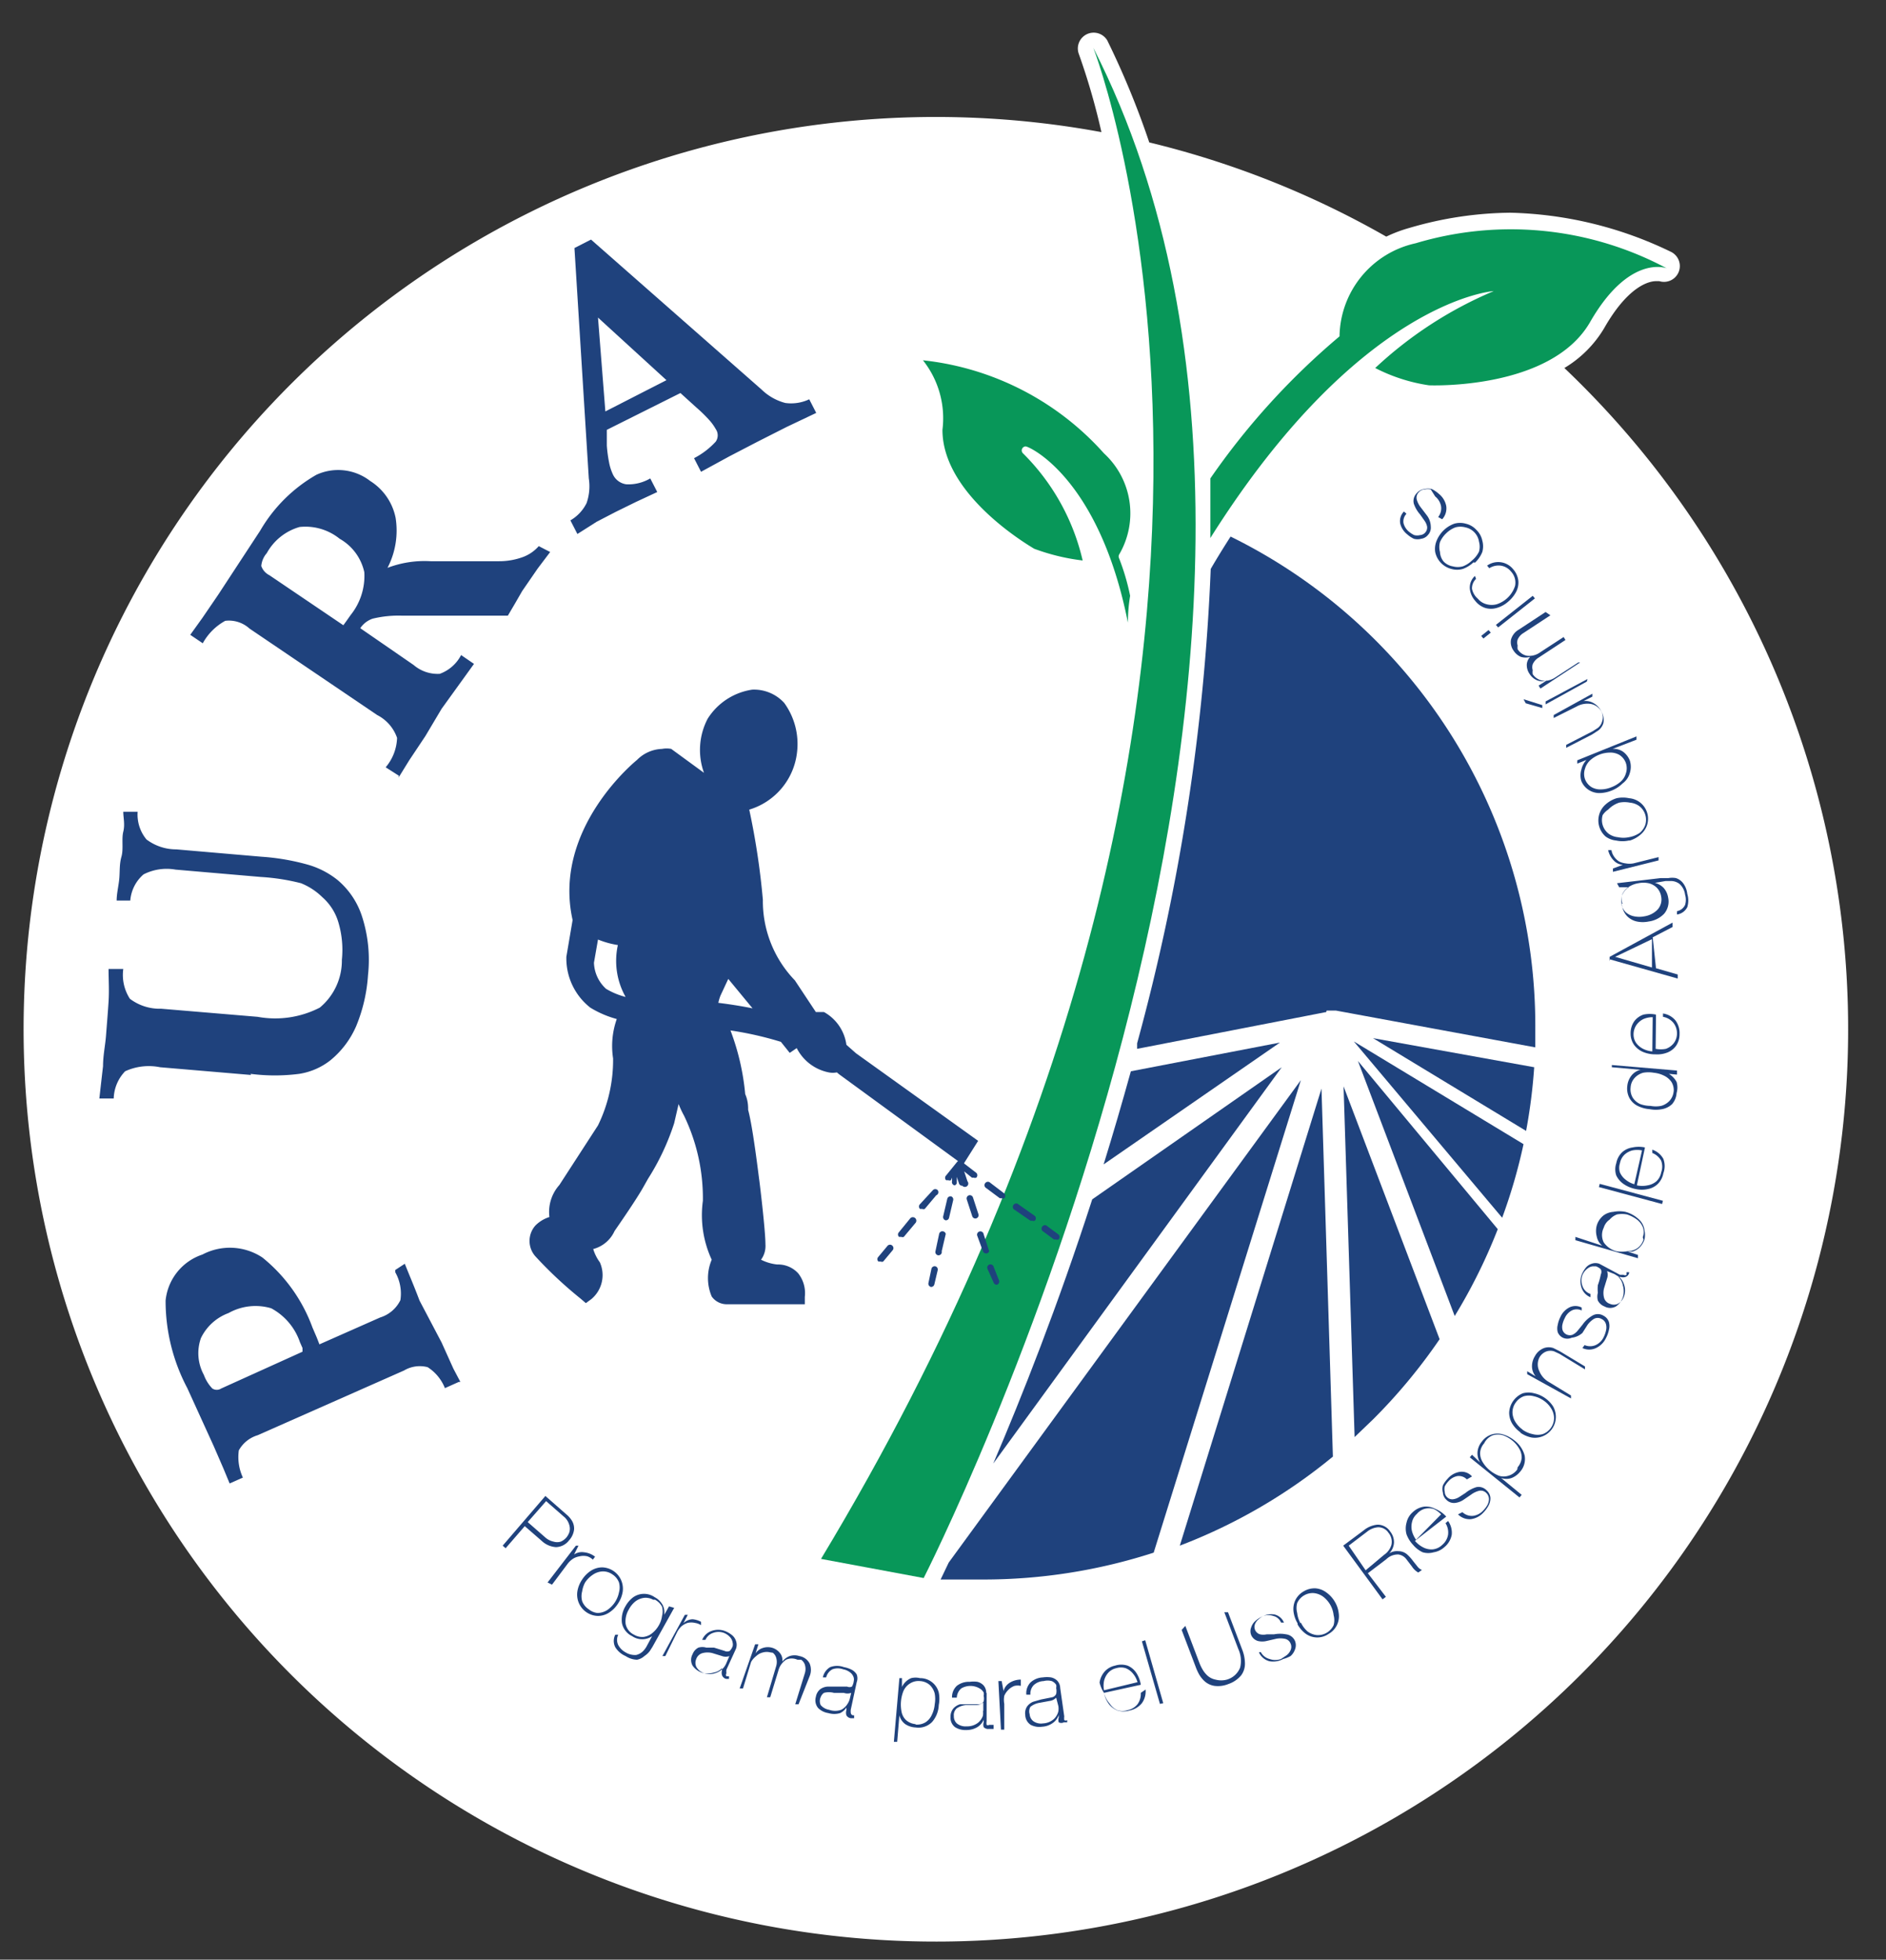
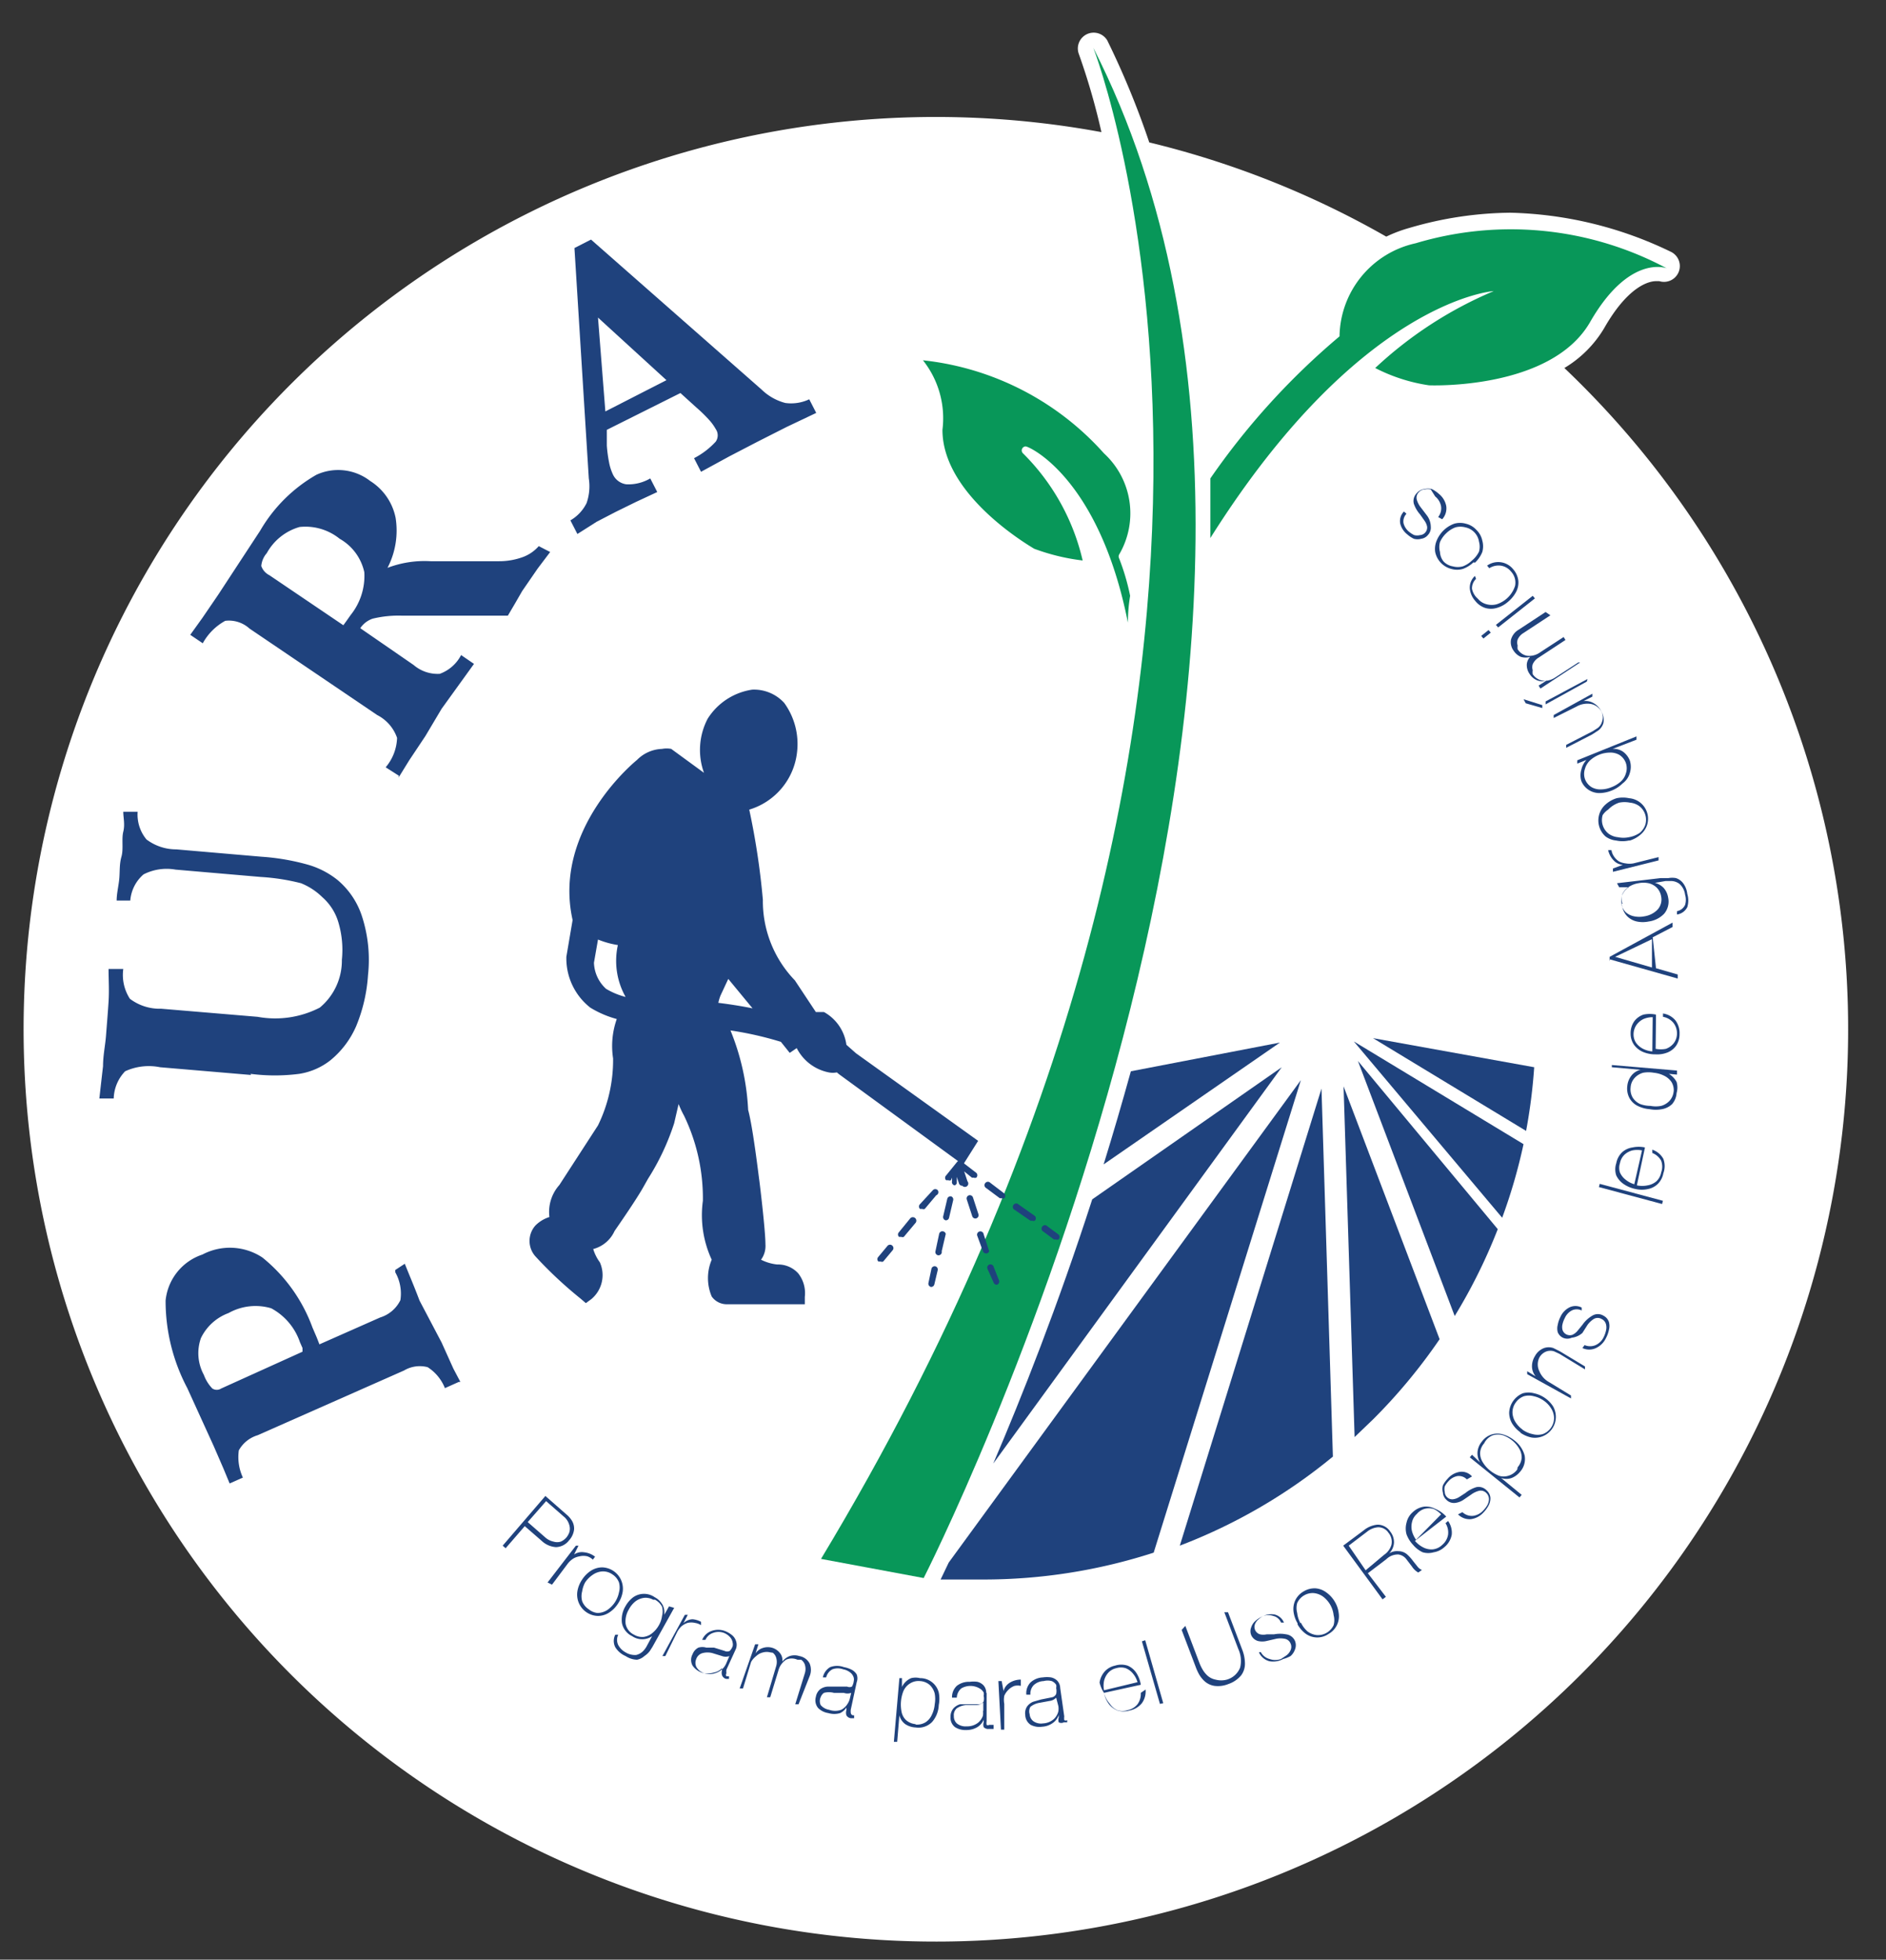
<svg xmlns="http://www.w3.org/2000/svg" id="Layer_1" data-name="Layer 1" viewBox="0 0 51.25 53.25">
  <rect x="0" y="0" width="51.25" height="53.25" fill="#333333" stroke="none" />
  <defs>
    <style>.cls-1{fill:#fff;}.cls-2,.cls-3{fill:#089759;}.cls-3,.cls-5{fill-rule:evenodd;}.cls-4,.cls-5{fill:#1f427d;}</style>
  </defs>
  <title>logo_</title>
  <g id="_Group_" data-name="&lt;Group&gt;">
    <g id="_Group_2" data-name="&lt;Group&gt;">
      <path class="cls-1" d="M42.51,10a3.12,3.12,0,0,0,1.08-1.08C44.25,7.76,44.82,7.64,45,7.64h0.09a0.43,0.43,0,0,0,.33-0.79,10.54,10.54,0,0,0-4.38-1.07,10,10,0,0,0-2.73.41,3.84,3.84,0,0,0-.64.24,24.61,24.61,0,0,0-6.44-2.56A22.81,22.81,0,0,0,30.09,1.1a0.43,0.43,0,0,0-.78.35,18.29,18.29,0,0,1,.62,2.14A24.79,24.79,0,1,0,42.51,10Z" />
    </g>
    <g id="_Group_3" data-name="&lt;Group&gt;">
      <g id="_Group_4" data-name="&lt;Group&gt;">
        <path class="cls-2" d="M38.47,6.61A2.63,2.63,0,0,0,36.4,9.14,19.6,19.6,0,0,0,32.89,13q0,0.81,0,1.62c4.08-6.48,7.7-6.71,7.7-6.71A10.9,10.9,0,0,0,37.37,10a4.68,4.68,0,0,0,1.46.47s3.31,0.14,4.38-1.72,2.08-1.46,2.08-1.46A9,9,0,0,0,38.47,6.61Z" />
      </g>
      <g id="_Group_5" data-name="&lt;Group&gt;">
        <path class="cls-2" d="M30.41,15.17a0.11,0.11,0,0,1,0-.1A2.21,2.21,0,0,0,30,12.32a7.69,7.69,0,0,0-4.92-2.53,2.53,2.53,0,0,1,.53,1.89c0,1.82,2.47,3.21,2.49,3.23a5.7,5.7,0,0,0,1.32.32,6,6,0,0,0-1.63-2.92,0.11,0.11,0,0,1,.08-0.18h0c0.1,0,2,.86,2.78,4.79q0-.37.06-0.73A6.14,6.14,0,0,0,30.41,15.17Z" />
      </g>
      <g id="_Group_6" data-name="&lt;Group&gt;">
        <path class="cls-3" d="M25.1,42.88S38,17.59,29.71,1.3c0,0,6.82,17.47-7.4,41.06Z" />
      </g>
    </g>
    <g id="_Group_7" data-name="&lt;Group&gt;">
      <rect class="cls-4" x="19.62" y="33.91" width="0.78" height="0.35" />
    </g>
    <g id="_Group_8" data-name="&lt;Group&gt;">
      <rect class="cls-4" x="15.4" y="33.11" width="0.35" height="0.71" transform="translate(-20.71 26.7) rotate(-54.47)" />
    </g>
    <g id="_Group_9" data-name="&lt;Group&gt;">
      <g id="_Group_10" data-name="&lt;Group&gt;">
        <path class="cls-4" d="M30.73,29.11q-0.36,1.3-.74,2.53l4.79-3.31Z" />
      </g>
      <g id="_Group_11" data-name="&lt;Group&gt;">
        <path class="cls-4" d="M29.68,32.59c-0.93,2.88-1.91,5.36-2.69,7.18L34.83,29Z" />
      </g>
      <g id="_Group_12" data-name="&lt;Group&gt;">
-         <path class="cls-4" d="M36.05,27.46l0.12,0H36.3l5.42,1c0-.15,0-0.3,0-0.46a14.82,14.82,0,0,0-8.28-13.42c-0.18.28-.36,0.57-0.54,0.88a57.52,57.52,0,0,1-2,12.89l0,0.15,5.14-1h0Z" />
-       </g>
+         </g>
      <g id="_Group_13" data-name="&lt;Group&gt;">
        <path class="cls-4" d="M41.69,29l-4.38-.79,4.16,2.52A14.9,14.9,0,0,0,41.69,29Z" />
      </g>
      <g id="_Group_14" data-name="&lt;Group&gt;">
        <path class="cls-4" d="M39.53,35.76A14.85,14.85,0,0,0,40.7,33.4l-3.8-4.57Z" />
      </g>
      <g id="_Group_15" data-name="&lt;Group&gt;">
        <path class="cls-4" d="M40.82,33.09a14.77,14.77,0,0,0,.58-2l-4.61-2.79Z" />
      </g>
      <g id="_Group_16" data-name="&lt;Group&gt;">
        <path class="cls-4" d="M32.06,42a14.87,14.87,0,0,0,4.16-2.42l-0.31-10Z" />
      </g>
      <g id="_Group_17" data-name="&lt;Group&gt;">
        <path class="cls-4" d="M36.81,39.05l0.51-.49a15.12,15.12,0,0,0,1.8-2.17l-2.61-6.87Z" />
      </g>
      <g id="_Group_18" data-name="&lt;Group&gt;">
        <path class="cls-4" d="M25.78,42.46l-0.22.46c0.38,0,.77,0,1.16,0a15,15,0,0,0,4.63-.73l4-12.84Z" />
      </g>
    </g>
    <g id="_Group_19" data-name="&lt;Group&gt;">
      <g id="_Group_20" data-name="&lt;Group&gt;">
        <path class="cls-5" d="M14.84,40.79l0.48,0.42a0.44,0.44,0,0,1,.15.23,0.34,0.34,0,0,1,0,.2,0.48,0.48,0,0,1-.08.14,0.44,0.44,0,0,1-.15.11,0.34,0.34,0,0,1-.2,0,0.49,0.49,0,0,1-.23-0.12l-0.47-.41ZM13.66,42l0.08,0.07,0.52-.6,0.46,0.4a0.62,0.62,0,0,0,.39.17,0.46,0.46,0,0,0,.35-0.18,0.53,0.53,0,0,0,.14-0.3,0.41,0.41,0,0,0-.06-0.24,0.68,0.68,0,0,0-.15-0.17l-0.57-.5Z" />
      </g>
      <g id="_Group_21" data-name="&lt;Group&gt;">
        <path class="cls-5" d="M15.72,42L15.65,42l-0.77,1L15,43.06l0.42-.56a0.61,0.61,0,0,1,.16-0.15,0.5,0.5,0,0,1,.17-0.06,0.45,0.45,0,0,1,.21,0,0.4,0.4,0,0,1,.15.09l0.06-.08a0.58,0.58,0,0,0-.3-0.12,0.38,0.38,0,0,0-.27.06h0Z" />
      </g>
      <g id="_Group_22" data-name="&lt;Group&gt;">
        <path class="cls-5" d="M15.82,42.92a0.8,0.8,0,0,0-.13.32,0.58,0.58,0,0,0,.56.67,0.56,0.56,0,0,0,.3-0.09,0.8,0.8,0,0,0,.24-0.24,0.81,0.81,0,0,0,.13-0.32,0.58,0.58,0,0,0-.56-0.67,0.58,0.58,0,0,0-.3.09,0.81,0.81,0,0,0-.24.24M15.9,43a0.74,0.74,0,0,1,.21-0.21,0.51,0.51,0,0,1,.26-0.09,0.44,0.44,0,0,1,.27.08,0.45,0.45,0,0,1,.18.22,0.51,0.51,0,0,1,0,.27,0.76,0.76,0,0,1-.32.48,0.51,0.51,0,0,1-.26.08A0.45,0.45,0,0,1,16,43.73a0.46,0.46,0,0,1-.18-0.22,0.51,0.51,0,0,1,0-.27A0.73,0.73,0,0,1,15.9,43Z" />
      </g>
      <g id="_Group_23" data-name="&lt;Group&gt;">
        <path class="cls-5" d="M17.8,43.47a0.45,0.45,0,0,1,.19.19,0.47,0.47,0,0,1,0,.25,0.68,0.68,0,0,1-.09.26,0.72,0.72,0,0,1-.18.21,0.46,0.46,0,0,1-.23.1,0.43,0.43,0,0,1-.26-0.06A0.41,0.41,0,0,1,17,44.12a0.63,0.63,0,0,1,.09-0.39,0.69,0.69,0,0,1,.17-0.21,0.49,0.49,0,0,1,.23-0.1,0.42,0.42,0,0,1,.26.05m0.43,0.18-0.13.23h0A0.45,0.45,0,0,0,18,43.6a0.54,0.54,0,0,0-.21-0.2,0.51,0.51,0,0,0-.58,0,0.77,0.77,0,0,0-.21.24,0.71,0.71,0,0,0-.1.46,0.5,0.5,0,0,0,.28.36,0.48,0.48,0,0,0,.54,0h0l-0.14.26a0.6,0.6,0,0,1-.09.13,0.39,0.39,0,0,1-.2.12A0.48,0.48,0,0,1,17,44.9a0.49,0.49,0,0,1-.2-0.2,0.32,0.32,0,0,1,0-.28l-0.08,0a0.37,0.37,0,0,0,0,.34A0.61,0.61,0,0,0,17,45a0.6,0.6,0,0,0,.31.1A0.41,0.41,0,0,0,17.51,45a0.58,0.58,0,0,0,.15-0.14l0.07-.11,0.59-1.06Z" />
      </g>
      <g id="_Group_24" data-name="&lt;Group&gt;">
        <path class="cls-5" d="M18.69,43.88l-0.08,0L18,45l0.08,0,0.31-.63a0.61,0.61,0,0,1,.13-0.18,0.53,0.53,0,0,1,.16-0.09,0.45,0.45,0,0,1,.21,0,0.42,0.42,0,0,1,.16.06l0-.09A0.58,0.58,0,0,0,18.82,44a0.37,0.37,0,0,0-.25.11h0Z" />
      </g>
      <g id="_Group_25" data-name="&lt;Group&gt;">
        <path class="cls-5" d="M19.73,45.21a0.47,0.47,0,0,1-.28.25,0.49,0.49,0,0,1-.33,0,0.37,0.37,0,0,1-.2-0.17,0.26,0.26,0,0,1,0-.21,0.25,0.25,0,0,1,.17-0.16,0.53,0.53,0,0,1,.27,0L19.62,45a0.29,0.29,0,0,0,.2,0ZM20,44.8a0.31,0.31,0,0,0,0-.21,0.34,0.34,0,0,0-.11-0.16,0.73,0.73,0,0,0-.19-0.11,0.53,0.53,0,0,0-.37,0,0.43,0.43,0,0,0-.25.24l0.09,0a0.34,0.34,0,0,1,.21-0.19,0.42,0.42,0,0,1,.29,0,0.44,0.44,0,0,1,.18.13,0.29,0.29,0,0,1,.06.14,0.22,0.22,0,0,1,0,.09,0.36,0.36,0,0,1-.08.13,0.16,0.16,0,0,1-.14,0l-0.29-.09-0.21,0a0.39,0.39,0,0,0-.21,0,0.33,0.33,0,0,0-.16.18,0.32,0.32,0,0,0,0,.31,0.52,0.52,0,0,0,.25.19,0.56,0.56,0,0,0,.32,0,0.43,0.43,0,0,0,.23-0.12h0l0,0.06a0.23,0.23,0,0,0,0,.13,0.16,0.16,0,0,0,.11.1h0.08l0-.07-0.07,0a0.07,0.07,0,0,1,0-.08,0.34,0.34,0,0,1,0-.1Z" />
      </g>
      <g id="_Group_26" data-name="&lt;Group&gt;">
        <path class="cls-5" d="M20.1,45.88l0.09,0,0.22-.72A0.53,0.53,0,0,1,20.55,45a0.4,0.4,0,0,1,.19-0.1,0.38,0.38,0,0,1,.19,0L21,44.91a0.26,0.26,0,0,1,.09.13,0.4,0.4,0,0,1,0,.24l-0.25.84,0.09,0,0.22-.72a0.51,0.51,0,0,1,.21-0.3,0.37,0.37,0,0,1,.31,0l0.1,0a0.27,0.27,0,0,1,.1.13,0.39,0.39,0,0,1,0,.24l-0.26.84,0.09,0L22,45.55a0.45,0.45,0,0,0,0-.35A0.39,0.39,0,0,0,21.72,45a0.42,0.42,0,0,0-.26,0,0.46,0.46,0,0,0-.2.15h0a0.31,0.31,0,0,0-.05-0.21A0.42,0.42,0,0,0,21,44.78a0.43,0.43,0,0,0-.27,0,0.37,0.37,0,0,0-.2.15h0l0.08-.25-0.09,0Z" />
      </g>
      <g id="_Group_27" data-name="&lt;Group&gt;">
        <path class="cls-5" d="M23.09,46.17a0.45,0.45,0,0,1-.06.13,0.43,0.43,0,0,1-.17.16,0.49,0.49,0,0,1-.33,0,0.38,0.38,0,0,1-.23-0.13,0.26,0.26,0,0,1,0-.21A0.25,0.25,0,0,1,22.39,46a0.52,0.52,0,0,1,.27,0l0.27,0a0.29,0.29,0,0,0,.2,0Zm0.19-.46a0.3,0.3,0,0,0,0-.21,0.34,0.34,0,0,0-.14-0.13,0.78,0.78,0,0,0-.21-0.07,0.54,0.54,0,0,0-.37,0,0.42,0.42,0,0,0-.2.28l0.09,0a0.34,0.34,0,0,1,.17-0.22,0.42,0.42,0,0,1,.29,0,0.43,0.43,0,0,1,.21.1,0.27,0.27,0,0,1,.08.13,0.2,0.2,0,0,1,0,.09,0.38,0.38,0,0,1-.05.15,0.16,0.16,0,0,1-.13,0l-0.3,0H22.49a0.39,0.39,0,0,0-.2.07,0.34,0.34,0,0,0-.12.21,0.33,0.33,0,0,0,.06.3,0.5,0.5,0,0,0,.28.14,0.56,0.56,0,0,0,.32,0A0.43,0.43,0,0,0,23,46.4h0v0.07a0.24,0.24,0,0,0,0,.14,0.16,0.16,0,0,0,.13.08h0.08l0-.08H23.18a0.07,0.07,0,0,1-.06-0.06,0.33,0.33,0,0,1,0-.1Z" />
      </g>
      <g id="_Group_28" data-name="&lt;Group&gt;">
        <path class="cls-5" d="M24.89,46.85a0.45,0.45,0,0,1-.27-0.11,0.42,0.42,0,0,1-.12-0.22,1,1,0,0,1,.05-0.57,0.46,0.46,0,0,1,.17-0.2A0.43,0.43,0,0,1,25,45.68a0.44,0.44,0,0,1,.27.11,0.49,0.49,0,0,1,.13.23,0.82,0.82,0,0,1,0,.29,0.8,0.8,0,0,1-.08.29,0.47,0.47,0,0,1-.17.2,0.45,0.45,0,0,1-.28.06m-0.36-1.26H24.44l-0.15,1.73h0.09l0.06-.72h0a0.42,0.42,0,0,0,.16.24,0.55,0.55,0,0,0,.28.09,0.52,0.52,0,0,0,.45-0.15,0.75,0.75,0,0,0,.18-0.46,0.87,0.87,0,0,0,0-.34A0.52,0.52,0,0,0,25,45.6a0.5,0.5,0,0,0-.24,0,0.48,0.48,0,0,0-.16.11,0.44,0.44,0,0,0-.09.13h0Z" />
      </g>
      <g id="_Group_29" data-name="&lt;Group&gt;">
        <path class="cls-5" d="M26.71,46.48a0.49,0.49,0,0,1,0,.14,0.43,0.43,0,0,1-.13.19,0.48,0.48,0,0,1-.31.1A0.38,0.38,0,0,1,26,46.83a0.26,0.26,0,0,1-.08-0.2A0.24,0.24,0,0,1,26,46.42a0.52,0.52,0,0,1,.26-0.09l0.27,0a0.29,0.29,0,0,0,.19-0.07v0.24ZM26.8,46a0.31,0.31,0,0,0-.07-0.2,0.34,0.34,0,0,0-.17-0.1,0.76,0.76,0,0,0-.21,0,0.53,0.53,0,0,0-.35.11,0.42,0.42,0,0,0-.13.32H26a0.35,0.35,0,0,1,.12-0.25,0.49,0.49,0,0,1,.5,0,0.29,0.29,0,0,1,.11.11,0.21,0.21,0,0,1,0,.09,0.35,0.35,0,0,1,0,.15,0.16,0.16,0,0,1-.12.08l-0.3,0-0.22,0a0.39,0.39,0,0,0-.18.11,0.34,0.34,0,0,0-.08.23,0.32,0.32,0,0,0,.12.28,0.51,0.51,0,0,0,.3.08,0.57,0.57,0,0,0,.31-0.08,0.42,0.42,0,0,0,.17-0.2h0v0.07a0.22,0.22,0,0,0,0,.13,0.16,0.16,0,0,0,.14.05H27V46.87H26.88a0.07,0.07,0,0,1-.07,0,0.32,0.32,0,0,1,0-.1V46Z" />
      </g>
      <g id="_Group_30" data-name="&lt;Group&gt;">
        <path class="cls-5" d="M27.22,45.68H27.13L27.2,47h0.09l0-.7a0.61,0.61,0,0,1,0-.22,0.49,0.49,0,0,1,.1-0.15,0.45,0.45,0,0,1,.18-0.12,0.41,0.41,0,0,1,.17,0V45.64a0.57,0.57,0,0,0-.31.09,0.38,0.38,0,0,0-.16.22h0Z" />
      </g>
      <g id="_Group_31" data-name="&lt;Group&gt;">
        <path class="cls-5" d="M28.76,46.36a0.48,0.48,0,0,1,0,.14,0.43,0.43,0,0,1-.12.21,0.48,0.48,0,0,1-.3.12,0.36,0.36,0,0,1-.26-0.06,0.26,0.26,0,0,1-.1-0.19A0.25,0.25,0,0,1,28,46.38a0.52,0.52,0,0,1,.25-0.11l0.27-.05a0.29,0.29,0,0,0,.18-0.09Zm0.05-.49a0.3,0.3,0,0,0-.08-0.2,0.34,0.34,0,0,0-.17-0.09,0.76,0.76,0,0,0-.22,0,0.53,0.53,0,0,0-.34.14,0.42,0.42,0,0,0-.11.33H28a0.34,0.34,0,0,1,.09-0.26,0.42,0.42,0,0,1,.27-0.11,0.43,0.43,0,0,1,.22,0,0.28,0.28,0,0,1,.12.1,0.21,0.21,0,0,1,0,.09,0.37,0.37,0,0,1,0,.16,0.16,0.16,0,0,1-.11.09l-0.3.06-0.21.06a0.38,0.38,0,0,0-.17.13,0.33,0.33,0,0,0-.05.23,0.33,0.33,0,0,0,.15.27,0.51,0.51,0,0,0,.31.05,0.55,0.55,0,0,0,.3-0.11,0.42,0.42,0,0,0,.15-0.21h0v0.07a0.22,0.22,0,0,0,0,.13,0.15,0.15,0,0,0,.14,0H29V46.74H29a0.07,0.07,0,0,1-.08,0,0.36,0.36,0,0,1,0-.1Z" />
      </g>
      <g id="_Group_32" data-name="&lt;Group&gt;">
        <path class="cls-5" d="M31,45.78a0.81,0.81,0,0,0-.12-0.32,0.52,0.52,0,0,0-.24-0.2,0.56,0.56,0,0,0-.34,0,0.52,0.52,0,0,0-.29.17,0.58,0.58,0,0,0-.13.29A0.87,0.87,0,0,0,30,46a0.76,0.76,0,0,0,.13.3,0.54,0.54,0,0,0,.24.18,0.55,0.55,0,0,0,.32,0,0.57,0.57,0,0,0,.34-0.2,0.55,0.55,0,0,0,.1-0.37L31,46a0.48,0.48,0,0,1-.09.31,0.46,0.46,0,0,1-.27.16,0.43,0.43,0,0,1-.28,0,0.47,0.47,0,0,1-.2-0.17A0.72,0.72,0,0,1,30,46Zm-1,.15a0.68,0.68,0,0,1,0-.25,0.51,0.51,0,0,1,.11-0.22,0.41,0.41,0,0,1,.22-0.13,0.43,0.43,0,0,1,.26,0,0.48,0.48,0,0,1,.2.15,0.62,0.62,0,0,1,.12.23Z" />
      </g>
      <g id="_Group_33" data-name="&lt;Group&gt;">
        <polygon class="cls-5" points="31.03 44.6 31.52 46.3 31.61 46.28 31.12 44.57 31.03 44.6" />
      </g>
      <g id="_Group_34" data-name="&lt;Group&gt;">
        <path class="cls-5" d="M32.11,44.29l0.38,1a1.35,1.35,0,0,0,.09.2,0.78,0.78,0,0,0,.16.2,0.52,0.52,0,0,0,.26.12,0.75,0.75,0,0,0,.38-0.05,0.77,0.77,0,0,0,.35-0.24,0.53,0.53,0,0,0,.1-0.33,1.07,1.07,0,0,0-.08-0.38l-0.38-1-0.1,0,0.38,1a0.77,0.77,0,0,1,.05.5,0.55,0.55,0,0,1-.36.33,0.59,0.59,0,0,1-.31,0,0.46,0.46,0,0,1-.22-0.11,0.72,0.72,0,0,1-.14-0.18,1.18,1.18,0,0,1-.08-0.17l-0.38-1Z" />
      </g>
      <g id="_Group_35" data-name="&lt;Group&gt;">
        <path class="cls-5" d="M34.21,44.9a0.44,0.44,0,0,0,.28.24,0.57,0.57,0,0,0,.38-0.06A0.84,0.84,0,0,0,35.07,45a0.42,0.42,0,0,0,.12-0.18,0.31,0.31,0,0,0,0-.23,0.3,0.3,0,0,0-.24-0.18,0.86,0.86,0,0,0-.33,0l-0.2,0a0.41,0.41,0,0,1-.18,0,0.21,0.21,0,0,1-.14-0.27,0.31,0.31,0,0,1,.09-0.13,0.6,0.6,0,0,1,.14-0.1,0.43,0.43,0,0,1,.27,0,0.3,0.3,0,0,1,.21.18l0.08,0a0.37,0.37,0,0,0-.26-0.22,0.54,0.54,0,0,0-.34.06,0.75,0.75,0,0,0-.18.12,0.38,0.38,0,0,0-.11.17,0.28,0.28,0,0,0,0,.21,0.29,0.29,0,0,0,.18.16,0.51,0.51,0,0,0,.24,0l0.26-.06a0.61,0.61,0,0,1,.23,0,0.21,0.21,0,0,1,.16.13,0.22,0.22,0,0,1,0,.18,0.35,0.35,0,0,1-.11.14l-0.15.1a0.45,0.45,0,0,1-.31,0,0.37,0.37,0,0,1-.24-0.19Z" />
      </g>
      <g id="_Group_36" data-name="&lt;Group&gt;">
        <path class="cls-5" d="M35.26,44.14a0.8,0.8,0,0,0,.23.26,0.54,0.54,0,0,0,.61,0,0.55,0.55,0,0,0,.28-0.55,0.79,0.79,0,0,0-.11-0.33,0.81,0.81,0,0,0-.23-0.25,0.56,0.56,0,0,0-.29-0.11,0.57,0.57,0,0,0-.32.08,0.56,0.56,0,0,0-.23.24,0.57,0.57,0,0,0-.05.31,0.82,0.82,0,0,0,.11.32m0.08,0a0.74,0.74,0,0,1-.09-0.28,0.5,0.5,0,0,1,0-.27,0.45,0.45,0,0,1,.19-0.21,0.45,0.45,0,0,1,.27-0.06,0.52,0.52,0,0,1,.25.1,0.75,0.75,0,0,1,.19.22,0.73,0.73,0,0,1,.09.28,0.51,0.51,0,0,1,0,.27,0.47,0.47,0,0,1-.46.27,0.51,0.51,0,0,1-.25-0.1A0.74,0.74,0,0,1,35.35,44.09Z" />
      </g>
      <g id="_Group_37" data-name="&lt;Group&gt;">
        <path class="cls-5" d="M37.11,42.67L36.65,42l0.5-.38a0.54,0.54,0,0,1,.3-0.12,0.33,0.33,0,0,1,.28.15,0.38,0.38,0,0,1,.08.33,0.5,0.5,0,0,1-.2.27Zm0.46,0.79,0.09-.07-0.49-.64,0.5-.38A0.45,0.45,0,0,1,38,42.24a0.33,0.33,0,0,1,.21.12l0.16,0.21a0.49,0.49,0,0,0,.17.16l0.1-.07a0.27,0.27,0,0,1-.12-0.09l-0.12-.15a1.13,1.13,0,0,0-.15-0.17A0.36,0.36,0,0,0,38,42.15a0.39,0.39,0,0,0-.25.06h0a0.45,0.45,0,0,0,.13-0.29,0.46,0.46,0,0,0-.1-0.3,0.41,0.41,0,0,0-.35-0.19,0.69,0.69,0,0,0-.38.16L36.5,42Z" />
      </g>
      <g id="_Group_38" data-name="&lt;Group&gt;">
        <path class="cls-5" d="M39.3,41.21A0.82,0.82,0,0,0,39,41a0.54,0.54,0,0,0-.3-0.06,0.56,0.56,0,0,0-.31.15,0.53,0.53,0,0,0-.17.29,0.59,0.59,0,0,0,0,.31,0.85,0.85,0,0,0,.18.29,0.76,0.76,0,0,0,.26.2,0.54,0.54,0,0,0,.3,0,0.56,0.56,0,0,0,.29-0.14,0.57,0.57,0,0,0,.2-0.34,0.55,0.55,0,0,0-.1-0.37l-0.07.06a0.47,0.47,0,0,1,.07.31,0.46,0.46,0,0,1-.16.28,0.43,0.43,0,0,1-.25.12,0.48,0.48,0,0,1-.26-0.05,0.72,0.72,0,0,1-.23-0.18Zm-0.82.63a0.7,0.7,0,0,1-.11-0.23,0.51,0.51,0,0,1,0-.25,0.41,0.41,0,0,1,.13-0.22A0.44,0.44,0,0,1,38.71,41a0.48,0.48,0,0,1,.24,0,0.62,0.62,0,0,1,.21.15Z" />
      </g>
      <g id="_Group_39" data-name="&lt;Group&gt;">
        <path class="cls-5" d="M39.62,41.15a0.44,0.44,0,0,0,.35.13,0.56,0.56,0,0,0,.34-0.18,0.83,0.83,0,0,0,.14-0.19,0.41,0.41,0,0,0,.05-0.21,0.3,0.3,0,0,0-.1-0.2,0.3,0.3,0,0,0-.28-0.09,0.86,0.86,0,0,0-.3.16l-0.17.11a0.4,0.4,0,0,1-.17.06,0.2,0.2,0,0,1-.16-0.06,0.2,0.2,0,0,1-.06-0.14,0.31,0.31,0,0,1,0-.15,0.62,0.62,0,0,1,.1-0.14,0.43,0.43,0,0,1,.24-0.14,0.3,0.3,0,0,1,.26.09L40,40.12A0.37,0.37,0,0,0,39.64,40a0.54,0.54,0,0,0-.3.18,0.75,0.75,0,0,0-.13.18,0.38,0.38,0,0,0,0,.2,0.28,0.28,0,0,0,.09.19,0.29,0.29,0,0,0,.23.09,0.52,0.52,0,0,0,.23-0.08l0.22-.15a0.6,0.6,0,0,1,.21-0.1,0.21,0.21,0,0,1,.2.06,0.23,0.23,0,0,1,.07.17,0.35,0.35,0,0,1-.05.17,0.75,0.75,0,0,1-.11.14,0.45,0.45,0,0,1-.27.14,0.37,0.37,0,0,1-.29-0.1Z" />
      </g>
      <g id="_Group_40" data-name="&lt;Group&gt;">
        <path class="cls-5" d="M41.23,39.93a0.45,0.45,0,0,1-.24.17,0.43,0.43,0,0,1-.26,0,0.92,0.92,0,0,1-.25-0.15,0.86,0.86,0,0,1-.19-0.22,0.47,0.47,0,0,1-.07-0.25,0.43,0.43,0,0,1,.11-0.26A0.44,0.44,0,0,1,40.57,39a0.5,0.5,0,0,1,.27,0,0.82,0.82,0,0,1,.25.14,0.78,0.78,0,0,1,.19.22,0.46,0.46,0,0,1,.07.25,0.45,0.45,0,0,1-.11.26M40,39.53l-0.06.07,1.35,1.09,0.06-.07-0.56-.46h0a0.42,0.42,0,0,0,.29,0A0.56,0.56,0,0,0,41.3,40a0.52,0.52,0,0,0,.13-0.45,0.75,0.75,0,0,0-.28-0.41,0.88,0.88,0,0,0-.3-0.16,0.52,0.52,0,0,0-.58.19,0.51,0.51,0,0,0-.11.22,0.46,0.46,0,0,0,0,.2,0.43,0.43,0,0,0,.06.15h0Z" />
      </g>
      <g id="_Group_41" data-name="&lt;Group&gt;">
        <path class="cls-5" d="M41.3,38.92a0.81,0.81,0,0,0,.31.14,0.57,0.57,0,0,0,.59-0.85A0.81,0.81,0,0,0,42,38a0.82,0.82,0,0,0-.31-0.14,0.58,0.58,0,0,0-.31,0,0.6,0.6,0,0,0-.37.52,0.58,0.58,0,0,0,.08.3,0.81,0.81,0,0,0,.24.25m0.05-.08a0.72,0.72,0,0,1-.2-0.21,0.51,0.51,0,0,1-.08-0.26,0.45,0.45,0,0,1,.09-0.27,0.46,0.46,0,0,1,.22-0.17,0.51,0.51,0,0,1,.27,0,0.73,0.73,0,0,1,.27.12,0.71,0.71,0,0,1,.2.21,0.51,0.51,0,0,1,.08.26,0.47,0.47,0,0,1-.31.44,0.52,0.52,0,0,1-.27,0A0.74,0.74,0,0,1,41.36,38.84Z" />
      </g>
      <g id="_Group_42" data-name="&lt;Group&gt;">
        <path class="cls-5" d="M42.69,38l0-.08-0.59-.36a0.6,0.6,0,0,1-.27-0.3,0.42,0.42,0,0,1,0-.37,0.36,0.36,0,0,1,.2-0.17,0.33,0.33,0,0,1,.2,0l0.15,0.07,0.69,0.42,0-.08-0.68-.41-0.18-.09a0.39,0.39,0,0,0-.25,0,0.47,0.47,0,0,0-.25.22,0.52,0.52,0,0,0-.08.28,0.43,0.43,0,0,0,.1.27h0l-0.23-.14,0,0.08Z" />
      </g>
      <g id="_Group_43" data-name="&lt;Group&gt;">
        <path class="cls-5" d="M43,36.63a0.43,0.43,0,0,0,.37,0,0.56,0.56,0,0,0,.27-0.27,0.81,0.81,0,0,0,.08-0.22,0.42,0.42,0,0,0,0-.22,0.3,0.3,0,0,0-.15-0.17,0.29,0.29,0,0,0-.3,0A0.86,0.86,0,0,0,43,36l-0.13.16a0.4,0.4,0,0,1-.14.11,0.21,0.21,0,0,1-.27-0.13,0.32,0.32,0,0,1,0-.16,0.65,0.65,0,0,1,.06-0.16,0.43,0.43,0,0,1,.19-0.21,0.3,0.3,0,0,1,.27,0l0-.08a0.37,0.37,0,0,0-.34,0,0.54,0.54,0,0,0-.24.26,0.77,0.77,0,0,0-.07.21,0.39,0.39,0,0,0,0,.2,0.28,0.28,0,0,0,.14.15,0.29,0.29,0,0,0,.24,0A0.53,0.53,0,0,0,43,36.22L43.14,36a0.62,0.62,0,0,1,.17-0.16,0.21,0.21,0,0,1,.21,0,0.22,0.22,0,0,1,.12.14,0.35,0.35,0,0,1,0,.18,0.73,0.73,0,0,1-.06.17,0.45,0.45,0,0,1-.22.22,0.38,0.38,0,0,1-.3,0Z" />
      </g>
      <g id="_Group_44" data-name="&lt;Group&gt;">
-         <path class="cls-5" d="M43.87,34.62L44,34.7a0.43,0.43,0,0,1,.13.2,0.48,0.48,0,0,1,0,.33,0.37,0.37,0,0,1-.17.2,0.26,0.26,0,0,1-.21,0,0.24,0.24,0,0,1-.16-0.16,0.51,0.51,0,0,1,0-.27l0.08-.26a0.29,0.29,0,0,0,0-.2Zm-0.41-.28a0.31,0.31,0,0,0-.21,0,0.34,0.34,0,0,0-.16.11,0.77,0.77,0,0,0-.11.19,0.52,0.52,0,0,0,0,.36,0.42,0.42,0,0,0,.24.25l0-.09A0.34,0.34,0,0,1,43,34.94a0.42,0.42,0,0,1,0-.29,0.43,0.43,0,0,1,.14-0.18,0.27,0.27,0,0,1,.14-0.06h0.09a0.37,0.37,0,0,1,.13.08,0.16,0.16,0,0,1,0,.14,1.84,1.84,0,0,1-.08.29,1,1,0,0,0,0,.21,0.4,0.4,0,0,0,0,.21,0.34,0.34,0,0,0,.18.16,0.32,0.32,0,0,0,.31,0,0.5,0.5,0,0,0,.19-0.25,0.57,0.57,0,0,0,0-.32,0.42,0.42,0,0,0-.12-0.23h0l0.06,0a0.23,0.23,0,0,0,.13,0,0.16,0.16,0,0,0,.1-0.11V34.57l-0.07,0,0,0.07a0.07,0.07,0,0,1-.08,0l-0.1,0Z" />
-       </g>
+         </g>
      <g id="_Group_45" data-name="&lt;Group&gt;">
-         <path class="cls-5" d="M44.66,33.68a0.44,0.44,0,0,1-.17.24,0.49,0.49,0,0,1-.27.08,0.87,0.87,0,0,1-.3,0,0.62,0.62,0,0,1-.34-0.24,0.45,0.45,0,0,1,0-.4,0.41,0.41,0,0,1,.16-0.22A0.49,0.49,0,0,1,43.94,33a0.73,0.73,0,0,1,.27,0,0.93,0.93,0,0,1,.26.13,0.51,0.51,0,0,1,.17.21,0.39,0.39,0,0,1,0,.28m-0.13.57,0-.09-0.27-.09h0l0.12,0a0.49,0.49,0,0,0,.18-0.1,0.54,0.54,0,0,0,.15-0.24,0.57,0.57,0,0,0,0-.22,0.49,0.49,0,0,0-.12-0.28,0.85,0.85,0,0,0-.4-0.24,0.84,0.84,0,0,0-.33,0,0.51,0.51,0,0,0-.27.1,0.55,0.55,0,0,0-.18.27,0.58,0.58,0,0,0,0,.3,0.42,0.42,0,0,0,.15.25h0l-0.73-.24,0,0.09Z" />
-       </g>
+         </g>
      <g id="_Group_46" data-name="&lt;Group&gt;">
        <rect class="cls-4" x="44.07" y="31.67" width="0.09" height="1.77" transform="matrix(0.26, -0.97, 0.97, 0.26, 1.27, 66.77)" />
      </g>
      <g id="_Group_47" data-name="&lt;Group&gt;">
        <path class="cls-5" d="M44.7,31.18a0.8,0.8,0,0,0-.34,0,0.53,0.53,0,0,0-.28.13,0.55,0.55,0,0,0-.16.3,0.52,0.52,0,0,0,0,.33,0.59,0.59,0,0,0,.21.24,0.89,0.89,0,0,0,.32.13,0.76,0.76,0,0,0,.33,0,0.53,0.53,0,0,0,.27-0.14,0.55,0.55,0,0,0,.15-0.29,0.56,0.56,0,0,0,0-.39,0.54,0.54,0,0,0-.3-0.25l0,0.09a0.47,0.47,0,0,1,.24.21,0.46,0.46,0,0,1,0,.32,0.43,0.43,0,0,1-.13.24,0.49,0.49,0,0,1-.24.11,0.71,0.71,0,0,1-.29,0Zm-0.29,1a0.68,0.68,0,0,1-.23-0.12,0.51,0.51,0,0,1-.16-0.2,0.4,0.4,0,0,1,0-.25,0.43,0.43,0,0,1,.12-0.23,0.49,0.49,0,0,1,.22-0.12,0.65,0.65,0,0,1,.26,0Z" />
      </g>
      <g id="_Group_48" data-name="&lt;Group&gt;">
        <path class="cls-5" d="M45.48,29.65a0.44,0.44,0,0,1-.11.26,0.49,0.49,0,0,1-.23.14,0.76,0.76,0,0,1-.29,0A0.81,0.81,0,0,1,44.57,30a0.47,0.47,0,0,1-.2-0.17,0.44,0.44,0,0,1-.06-0.28,0.42,0.42,0,0,1,.11-0.26,0.49,0.49,0,0,1,.23-0.14,0.81,0.81,0,0,1,.29,0,0.79,0.79,0,0,1,.28.08,0.51,0.51,0,0,1,.2.17,0.43,0.43,0,0,1,.06.27m0.09-.47V29.09l-1.77-.15V29l0.78,0.07h0a0.44,0.44,0,0,0-.25.16,0.54,0.54,0,0,0-.11.28,0.55,0.55,0,0,0,.06.33,0.52,0.52,0,0,0,.22.21,0.89,0.89,0,0,0,.33.09,0.87,0.87,0,0,0,.33,0A0.53,0.53,0,0,0,45.44,30a0.52,0.52,0,0,0,.12-0.3,0.54,0.54,0,0,0,0-.3,0.58,0.58,0,0,0-.21-0.22h0Z" />
      </g>
      <g id="_Group_49" data-name="&lt;Group&gt;">
        <path class="cls-5" d="M45,27.57a0.82,0.82,0,0,0-.34,0,0.52,0.52,0,0,0-.25.18,0.56,0.56,0,0,0-.1.33,0.53,0.53,0,0,0,.1.32,0.59,0.59,0,0,0,.25.19,0.86,0.86,0,0,0,.33.06,0.75,0.75,0,0,0,.32-0.05,0.53,0.53,0,0,0,.24-0.19,0.55,0.55,0,0,0,.09-0.31,0.57,0.57,0,0,0-.11-0.37,0.54,0.54,0,0,0-.34-0.19v0.09a0.47,0.47,0,0,1,.28.16,0.46,0.46,0,0,1,.1.3,0.43,0.43,0,0,1-.09.26,0.48,0.48,0,0,1-.21.15,0.73,0.73,0,0,1-.28,0Zm-0.1,1a0.68,0.68,0,0,1-.25-0.07,0.53,0.53,0,0,1-.19-0.16,0.41,0.41,0,0,1-.07-0.24,0.45,0.45,0,0,1,.08-0.25,0.49,0.49,0,0,1,.19-0.16,0.63,0.63,0,0,1,.25-0.05Z" />
      </g>
      <g id="_Group_50" data-name="&lt;Group&gt;">
        <path class="cls-5" d="M43.75,26.07l1.84,0.52V26.48L45,26.31l-0.09-.84,0.54-.28V25.07L43.74,26v0.12Zm1.14,0.22-1-.29h0l1-.48Z" />
      </g>
      <g id="_Group_51" data-name="&lt;Group&gt;">
        <path class="cls-5" d="M44.09,24.56a0.44,0.44,0,0,1,0-.27,0.46,0.46,0,0,1,.17-0.19,0.67,0.67,0,0,1,.26-0.1,0.7,0.7,0,0,1,.28,0,0.47,0.47,0,0,1,.22.12,0.44,0.44,0,0,1,.12.24,0.41,0.41,0,0,1-.1.36,0.64,0.64,0,0,1-.36.18,0.7,0.7,0,0,1-.27,0,0.48,0.48,0,0,1-.23-0.11,0.41,0.41,0,0,1-.12-0.24M44,24.11l0.26,0h0a0.45,0.45,0,0,0-.18.22,0.54,0.54,0,0,0,0,.29,0.52,0.52,0,0,0,.14.28,0.53,0.53,0,0,0,.26.14,0.78,0.78,0,0,0,.32,0,0.71,0.71,0,0,0,.42-0.21,0.51,0.51,0,0,0,.11-0.44,0.52,0.52,0,0,0-.12-0.26,0.5,0.5,0,0,0-.24-0.14h0l0.29-.05h0.16a0.38,0.38,0,0,1,.22.08,0.47,0.47,0,0,1,.15.29,0.48,0.48,0,0,1,0,.28,0.31,0.31,0,0,1-.22.17l0,0.09a0.37,0.37,0,0,0,.28-0.2,0.61,0.61,0,0,0,0-.36,0.59,0.59,0,0,0-.12-0.3,0.4,0.4,0,0,0-.19-0.13,0.59,0.59,0,0,0-.2,0H45.13L43.94,24Z" />
      </g>
      <g id="_Group_52" data-name="&lt;Group&gt;">
        <path class="cls-5" d="M43.83,23.6l0,0.09,1.24-.31,0-.09-0.68.17a0.6,0.6,0,0,1-.22,0A0.51,0.51,0,0,1,44,23.41a0.46,0.46,0,0,1-.15-0.15,0.4,0.4,0,0,1-.06-0.16l-0.09,0a0.57,0.57,0,0,0,.15.28,0.37,0.37,0,0,0,.25.12h0Z" />
      </g>
      <g id="_Group_53" data-name="&lt;Group&gt;">
        <path class="cls-5" d="M44.29,22.84a0.81,0.81,0,0,0,.3-0.17,0.57,0.57,0,0,0,.17-0.26,0.56,0.56,0,0,0-.49-0.72,0.81,0.81,0,0,0-.34,0,0.8,0.8,0,0,0-.3.17,0.58,0.58,0,0,0,0,.87,0.58,0.58,0,0,0,.29.11,0.8,0.8,0,0,0,.34,0m0-.09a0.72,0.72,0,0,1-.29,0,0.52,0.52,0,0,1-.25-0.09,0.47,0.47,0,0,1-.17-0.51A0.51,0.51,0,0,1,43.7,22,0.73,0.73,0,0,1,44,21.81a0.75,0.75,0,0,1,.29,0,0.52,0.52,0,0,1,.25.09,0.47,0.47,0,0,1,.17.51,0.5,0.5,0,0,1-.15.22A0.74,0.74,0,0,1,44.26,22.75Z" />
      </g>
      <g id="_Group_54" data-name="&lt;Group&gt;">
        <path class="cls-5" d="M44.18,20.73a0.44,0.44,0,0,1,0,.29,0.47,0.47,0,0,1-.14.22,0.82,0.82,0,0,1-.25.15,0.75,0.75,0,0,1-.28.06,0.48,0.48,0,0,1-.26-0.06,0.44,0.44,0,0,1-.18-0.22,0.43,0.43,0,0,1,0-.28,0.5,0.5,0,0,1,.14-0.23,0.82,0.82,0,0,1,.53-0.21,0.49,0.49,0,0,1,.26.06,0.43,0.43,0,0,1,.18.22m0.29-.63,0-.09-1.61.65,0,0.09,0.25-.1h0a0.58,0.58,0,0,0-.14.27,0.53,0.53,0,0,0,0,.3,0.52,0.52,0,0,0,.21.25,0.53,0.53,0,0,0,.29.08,0.91,0.91,0,0,0,.33-0.07,0.88,0.88,0,0,0,.29-0.19A0.53,0.53,0,0,0,44.29,21a0.56,0.56,0,0,0,0-.33,0.54,0.54,0,0,0-.18-0.24,0.44,0.44,0,0,0-.29-0.08h0Z" />
      </g>
      <g id="_Group_55" data-name="&lt;Group&gt;">
        <path class="cls-5" d="M42.22,19.43l0,0.08,0.62-.31a0.59,0.59,0,0,1,.4-0.07,0.42,0.42,0,0,1,.29.23,0.36,0.36,0,0,1,0,.26,0.33,0.33,0,0,1-.11.16l-0.14.09-0.72.37,0,0.08,0.7-.36,0.17-.11a0.39,0.39,0,0,0,.14-0.2,0.46,0.46,0,0,0-.06-0.33,0.53,0.53,0,0,0-.2-0.21,0.44,0.44,0,0,0-.28-0.06h0l0.24-.12,0-.08Z" />
      </g>
      <g id="_Group_56" data-name="&lt;Group&gt;">
        <path class="cls-5" d="M41.91,19.24l0-.08L41.4,19l0.06,0.11Zm1.23-.79L42,19.06l0,0.08,1.12-.62Z" />
      </g>
      <g id="_Group_57" data-name="&lt;Group&gt;">
        <path class="cls-5" d="M42.94,18L42.89,18l-0.63.41a0.54,0.54,0,0,1-.26.09,0.4,0.4,0,0,1-.35-0.18,0.32,0.32,0,0,1,0-.11,0.26,0.26,0,0,1,0-.16,0.4,0.4,0,0,1,.16-0.18l0.73-.48-0.05-.08-0.63.41a0.51,0.51,0,0,1-.36.1,0.38,0.38,0,0,1-.26-0.18,0.38,0.38,0,0,1,0-.1,0.27,0.27,0,0,1,0-.16,0.39,0.39,0,0,1,.16-0.18l0.73-.48L42,16.63l-0.73.48a0.45,0.45,0,0,0-.21.27,0.39,0.39,0,0,0,.07.3,0.44,0.44,0,0,0,.2.17,0.46,0.46,0,0,0,.25,0h0a0.34,0.34,0,0,0-.09.19,0.42,0.42,0,0,0,.08.28,0.43,0.43,0,0,0,.21.17,0.37,0.37,0,0,0,.25,0h0l-0.22.14,0.05,0.08Z" />
      </g>
      <g id="_Group_58" data-name="&lt;Group&gt;">
        <path class="cls-5" d="M41.65,16.19l-1,.79,0.06,0.07,1-.79Zm-1.2.93-0.2.16,0.06,0.07,0.2-.16Z" />
      </g>
      <g id="_Group_59" data-name="&lt;Group&gt;">
        <path class="cls-5" d="M40.08,15.65a0.43,0.43,0,0,0-.14.34,0.59,0.59,0,0,0,.15.34,0.57,0.57,0,0,0,.27.19,0.55,0.55,0,0,0,.31,0,0.78,0.78,0,0,0,.3-0.16,0.9,0.9,0,0,0,.22-0.26,0.55,0.55,0,0,0,.07-0.31,0.57,0.57,0,0,0-.14-0.32,0.52,0.52,0,0,0-.71-0.1l0.06,0.07a0.47,0.47,0,0,1,.31-0.07,0.44,0.44,0,0,1,.28.16,0.44,0.44,0,0,1,.11.39,0.77,0.77,0,0,1-.5.5,0.52,0.52,0,0,1-.27,0,0.45,0.45,0,0,1-.24-0.15A0.48,0.48,0,0,1,40,16a0.35,0.35,0,0,1,.11-0.27Z" />
      </g>
      <g id="_Group_60" data-name="&lt;Group&gt;">
        <path class="cls-5" d="M40.08,15.29A0.81,0.81,0,0,0,40.28,15a0.57,0.57,0,0,0,0-.31,0.56,0.56,0,0,0-.16-0.29,0.56,0.56,0,0,0-.29-0.17,0.57,0.57,0,0,0-.31,0,0.8,0.8,0,0,0-.29.18,0.83,0.83,0,0,0-.19.28A0.58,0.58,0,0,0,39,15a0.6,0.6,0,0,0,.44.46,0.57,0.57,0,0,0,.31,0,0.83,0.83,0,0,0,.29-0.18M40,15.23a0.72,0.72,0,0,1-.25.16,0.52,0.52,0,0,1-.27,0,0.45,0.45,0,0,1-.25-0.13A0.44,0.44,0,0,1,39.13,15a0.51,0.51,0,0,1,0-.27,0.73,0.73,0,0,1,.17-0.24,0.72,0.72,0,0,1,.25-0.16,0.52,0.52,0,0,1,.27,0,0.47,0.47,0,0,1,.37.39,0.5,0.5,0,0,1,0,.27A0.71,0.71,0,0,1,40,15.23Z" />
      </g>
      <g id="_Group_61" data-name="&lt;Group&gt;">
        <path class="cls-5" d="M39.19,14.11a0.44,0.44,0,0,0,.11-0.36,0.56,0.56,0,0,0-.2-0.33,0.84,0.84,0,0,0-.19-0.13,0.43,0.43,0,0,0-.21,0,0.31,0.31,0,0,0-.2.11,0.3,0.3,0,0,0-.08.29,0.87,0.87,0,0,0,.17.29l0.12,0.17a0.41,0.41,0,0,1,.07.16,0.2,0.2,0,0,1-.05.16,0.2,0.2,0,0,1-.14.07,0.33,0.33,0,0,1-.16,0,0.61,0.61,0,0,1-.14-0.09,0.44,0.44,0,0,1-.15-0.23,0.3,0.3,0,0,1,.08-0.26l-0.07-.06a0.37,0.37,0,0,0-.1.33,0.54,0.54,0,0,0,.19.29,0.74,0.74,0,0,0,.18.12,0.37,0.37,0,0,0,.2,0,0.28,0.28,0,0,0,.18-0.1,0.29,0.29,0,0,0,.08-0.23A0.52,0.52,0,0,0,38.77,14l-0.16-.21a0.62,0.62,0,0,1-.11-0.21,0.21,0.21,0,0,1,.05-0.2,0.22,0.22,0,0,1,.16-0.08,0.35,0.35,0,0,1,.17,0L39,13.49a0.45,0.45,0,0,1,.16.27,0.38,0.38,0,0,1-.08.29Z" />
      </g>
    </g>
    <g id="_Group_62" data-name="&lt;Group&gt;">
      <g id="_Group_63" data-name="&lt;Group&gt;">
        <g id="_Group_64" data-name="&lt;Group&gt;">
          <g id="_Group_65" data-name="&lt;Group&gt;">
            <path class="cls-4" d="M24.12,33.85l-0.25.3a0.09,0.09,0,0,0,0,.13l0.06,0a0.09,0.09,0,0,0,.07,0l0.25-.3a0.09,0.09,0,0,0,0-.13A0.09,0.09,0,0,0,24.12,33.85Z" />
          </g>
          <g id="_Group_66" data-name="&lt;Group&gt;">
            <path class="cls-4" d="M24.74,33.1l-0.31.38a0.09,0.09,0,0,0,0,.13l0.06,0a0.09,0.09,0,0,0,.07,0l0.31-.37A0.09,0.09,0,0,0,24.74,33.1Z" />
          </g>
          <g id="_Group_67" data-name="&lt;Group&gt;">
            <path class="cls-4" d="M25.48,32.34a0.09,0.09,0,0,0-.13,0L25,32.72a0.09,0.09,0,0,0,0,.13l0.06,0a0.09,0.09,0,0,0,.07,0l0.31-.37A0.09,0.09,0,0,0,25.48,32.34Z" />
          </g>
          <g id="_Group_68" data-name="&lt;Group&gt;">
            <path class="cls-4" d="M25.63,33.46a0.09,0.09,0,0,0-.11.07L25.42,34a0.09,0.09,0,0,0,.07.11h0A0.09,0.09,0,0,0,25.59,34l0.11-.47A0.09,0.09,0,0,0,25.63,33.46Z" />
          </g>
          <g id="_Group_69" data-name="&lt;Group&gt;">
            <path class="cls-4" d="M25.85,32.51a0.09,0.09,0,0,0-.11.07l-0.11.47a0.09,0.09,0,0,0,.07.11h0a0.09,0.09,0,0,0,.09-0.07l0.11-.47A0.09,0.09,0,0,0,25.85,32.51Z" />
          </g>
          <g id="_Group_70" data-name="&lt;Group&gt;">
            <path class="cls-4" d="M25.42,34.41a0.09,0.09,0,0,0-.11.07l-0.08.38a0.09,0.09,0,0,0,.07.11h0a0.09,0.09,0,0,0,.09-0.07l0.09-.38A0.09,0.09,0,0,0,25.42,34.41Z" />
          </g>
          <g id="_Group_71" data-name="&lt;Group&gt;">
            <path class="cls-4" d="M26.29,32.1l-0.09-.27L26.41,32l0.05,0a0.09,0.09,0,0,0,.07,0,0.09,0.09,0,0,0,0-.13l-0.39-.3a0.09,0.09,0,0,0-.13,0h0l-0.3.37a0.09,0.09,0,0,0,0,.13l0.06,0a0.09,0.09,0,0,0,.07,0L25.87,32l0,0.1a0.09,0.09,0,0,0,.07.11h0A0.09,0.09,0,0,0,26,32.15l0-.17,0.06,0.18a0.09,0.09,0,0,0,.09.06h0A0.09,0.09,0,0,0,26.29,32.1Z" />
          </g>
          <g id="_Group_72" data-name="&lt;Group&gt;">
            <path class="cls-4" d="M27,34.42a0.09,0.09,0,0,0-.11-0.06,0.09,0.09,0,0,0-.06.11L27,34.85a0.09,0.09,0,0,0,.09.06h0a0.09,0.09,0,0,0,.06-0.11Z" />
          </g>
          <g id="_Group_73" data-name="&lt;Group&gt;">
            <path class="cls-4" d="M26.88,34l-0.15-.46a0.09,0.09,0,1,0-.17.05L26.71,34a0.09,0.09,0,0,0,.09.06h0A0.09,0.09,0,0,0,26.88,34Z" />
          </g>
          <g id="_Group_74" data-name="&lt;Group&gt;">
            <path class="cls-4" d="M26.59,33l-0.15-.46a0.09,0.09,0,0,0-.11-0.06,0.09,0.09,0,0,0-.06.11l0.15,0.46a0.09,0.09,0,0,0,.09.06h0A0.09,0.09,0,0,0,26.59,33Z" />
          </g>
          <g id="_Group_75" data-name="&lt;Group&gt;">
            <path class="cls-4" d="M26.91,32.14a0.09,0.09,0,0,0-.13,0,0.09,0.09,0,0,0,0,.13l0.39,0.29,0.05,0a0.09,0.09,0,0,0,.07,0,0.09,0.09,0,0,0,0-.13Z" />
          </g>
          <g id="_Group_76" data-name="&lt;Group&gt;">
            <path class="cls-4" d="M27.68,32.73a0.09,0.09,0,0,0-.13,0,0.09,0.09,0,0,0,0,.13L28,33.17l0.05,0a0.09,0.09,0,0,0,.07,0,0.09,0.09,0,0,0,0-.13Z" />
          </g>
          <g id="_Group_77" data-name="&lt;Group&gt;">
            <path class="cls-4" d="M28.77,33.55l-0.31-.23a0.09,0.09,0,0,0-.13,0,0.09,0.09,0,0,0,0,.13l0.31,0.23,0.05,0a0.09,0.09,0,0,0,.07,0A0.09,0.09,0,0,0,28.77,33.55Z" />
          </g>
        </g>
        <g id="_Group_78" data-name="&lt;Group&gt;">
-           <path class="cls-4" d="M23.26,28.62L23,28.39a1.2,1.2,0,0,0-.61-0.89l-0.08,0-0.14,0-0.57-.86,0,0a3.1,3.1,0,0,1-.87-2.19A20,20,0,0,0,20.36,22a1.84,1.84,0,0,0,1.3-1.57,1.9,1.9,0,0,0-.35-1.33,1.11,1.11,0,0,0-.87-0.36h0a1.73,1.73,0,0,0-1.21.79A1.83,1.83,0,0,0,19.13,21l-0.89-.65h0a0.67,0.67,0,0,0-.25,0,1,1,0,0,0-.68.3S15,22.5,15.56,25l0,0,0,0-0.17,1v0.06a1.7,1.7,0,0,0,.65,1.32,2.73,2.73,0,0,0,.72.31,2.2,2.2,0,0,0-.1,1.07,4.05,4.05,0,0,1-.41,1.82L15.2,32.2a1.1,1.1,0,0,0-.27.87,0.93,0.93,0,0,0-.38.23,0.63,0.63,0,0,0,0,.84,11.25,11.25,0,0,0,1.23,1.15l0.14,0.12,0.15-.11a0.85,0.85,0,0,0,.23-1l0,0a1.18,1.18,0,0,1-.18-0.36,0.88,0.88,0,0,0,.58-0.49c0.09-.13.59-0.85,0.78-1.19l0.13-.23a6.58,6.58,0,0,0,.71-1.51L18.44,30a2.77,2.77,0,0,0,.15.32,5.17,5.17,0,0,1,.51,2.31,2.88,2.88,0,0,0,.24,1.6,1.28,1.28,0,0,0,0,1,0.5,0.5,0,0,0,.43.21h2.1l0-.2a0.87,0.87,0,0,0-.18-0.64,0.74,0.74,0,0,0-.57-0.24,1.27,1.27,0,0,1-.44-0.13,0.63,0.63,0,0,0,.12-0.42c0-.38-0.16-1.7-0.17-1.76s-0.17-1.42-.3-1.89c0-.09,0-0.25-0.08-0.43A6.54,6.54,0,0,0,19.85,28a9.31,9.31,0,0,1,1.37.31l0.24,0.3,0.19-.13a1.25,1.25,0,0,0,.87.66,0.55,0.55,0,0,0,.22,0l0.06,0.05,3.37,2.46L26.58,31Zm-7.12-2.46,0.11-.63a2.42,2.42,0,0,0,.54.15A2,2,0,0,0,17,27.09a2,2,0,0,1-.53-0.22A1,1,0,0,1,16.14,26.16Zm3.38,1.09a1.17,1.17,0,0,1,.06-0.2l0.21-.45,0.66,0.8C20.16,27.34,19.84,27.29,19.52,27.25Z" />
+           <path class="cls-4" d="M23.26,28.62L23,28.39a1.2,1.2,0,0,0-.61-0.89l-0.08,0-0.14,0-0.57-.86,0,0a3.1,3.1,0,0,1-.87-2.19A20,20,0,0,0,20.36,22a1.84,1.84,0,0,0,1.3-1.57,1.9,1.9,0,0,0-.35-1.33,1.11,1.11,0,0,0-.87-0.36h0a1.73,1.73,0,0,0-1.21.79A1.83,1.83,0,0,0,19.13,21l-0.89-.65h0a0.67,0.67,0,0,0-.25,0,1,1,0,0,0-.68.3S15,22.5,15.56,25l0,0,0,0-0.17,1v0.06a1.7,1.7,0,0,0,.65,1.32,2.73,2.73,0,0,0,.72.31,2.2,2.2,0,0,0-.1,1.07,4.05,4.05,0,0,1-.41,1.82L15.2,32.2a1.1,1.1,0,0,0-.27.87,0.93,0.93,0,0,0-.38.23,0.63,0.63,0,0,0,0,.84,11.25,11.25,0,0,0,1.23,1.15l0.14,0.12,0.15-.11a0.85,0.85,0,0,0,.23-1l0,0a1.18,1.18,0,0,1-.18-0.36,0.88,0.88,0,0,0,.58-0.49c0.09-.13.59-0.85,0.78-1.19l0.13-.23a6.58,6.58,0,0,0,.71-1.51L18.44,30a2.77,2.77,0,0,0,.15.32,5.17,5.17,0,0,1,.51,2.31,2.88,2.88,0,0,0,.24,1.6,1.28,1.28,0,0,0,0,1,0.5,0.5,0,0,0,.43.21h2.1l0-.2a0.87,0.87,0,0,0-.18-0.64,0.74,0.74,0,0,0-.57-0.24,1.27,1.27,0,0,1-.44-0.13,0.63,0.63,0,0,0,.12-0.42c0-.38-0.16-1.7-0.17-1.76s-0.17-1.42-.3-1.89A6.54,6.54,0,0,0,19.85,28a9.31,9.31,0,0,1,1.37.31l0.24,0.3,0.19-.13a1.25,1.25,0,0,0,.87.66,0.55,0.55,0,0,0,.22,0l0.06,0.05,3.37,2.46L26.58,31Zm-7.12-2.46,0.11-.63a2.42,2.42,0,0,0,.54.15A2,2,0,0,0,17,27.09a2,2,0,0,1-.53-0.22A1,1,0,0,1,16.14,26.16Zm3.38,1.09a1.17,1.17,0,0,1,.06-0.2l0.21-.45,0.66,0.8C20.16,27.34,19.84,27.29,19.52,27.25Z" />
        </g>
      </g>
      <g id="_Group_79" data-name="&lt;Group&gt;">
        <g id="_Group_80" data-name="&lt;Group&gt;">
          <path class="cls-5" d="M6.82,29.21L4.35,29a1.54,1.54,0,0,0-.95.11,1.11,1.11,0,0,0-.31.74l-0.39,0q0.05-.45.1-0.88c0-.29.06-0.56,0.08-0.82s0.05-.62.07-0.93,0-.6,0-0.89l0.4,0a1.19,1.19,0,0,0,.18.81,1.34,1.34,0,0,0,.85.27L7,27.63a2.65,2.65,0,0,0,1.69-.25,1.66,1.66,0,0,0,.6-1.3,2.62,2.62,0,0,0-.09-1,1.45,1.45,0,0,0-.44-0.7A1.77,1.77,0,0,0,8.18,24a5.77,5.77,0,0,0-1.09-.17l-2.32-.2a1.38,1.38,0,0,0-.87.13,1.05,1.05,0,0,0-.36.71l-0.37,0c0-.19.05-0.38,0.07-0.58s0-.4.06-0.61,0-.48.05-0.68,0-.38,0-0.54l0.39,0a1.06,1.06,0,0,0,.24.75,1.34,1.34,0,0,0,.81.27l2.32,0.2a6.18,6.18,0,0,1,1.27.22,2.31,2.31,0,0,1,.79.41,2.16,2.16,0,0,1,.67,1A3.84,3.84,0,0,1,10,26.5a4.36,4.36,0,0,1-.32,1.38,2.46,2.46,0,0,1-.7.93,1.82,1.82,0,0,1-.85.37,5.14,5.14,0,0,1-1.32,0" />
        </g>
        <g id="_Group_81" data-name="&lt;Group&gt;">
          <path class="cls-5" d="M16.45,11.18l1.66-.85-1.86-1.7Zm-0.76,3.33-0.19-.37a1.11,1.11,0,0,0,.44-0.47A1.39,1.39,0,0,0,16,13L15.61,6.74l0.45-.23,4.64,4.08a1.45,1.45,0,0,0,.64.36,1.15,1.15,0,0,0,.65-0.1l0.19,0.37-0.8.38L20.59,12l-0.77.4-0.77.42-0.19-.37A2.11,2.11,0,0,0,19.45,12a0.3,0.3,0,0,0,0-.34,1.35,1.35,0,0,0-.19-0.26,4,4,0,0,0-.34-0.33l-0.43-.39-2,1,0,0.43a3.69,3.69,0,0,0,.06.45,1.36,1.36,0,0,0,.1.32,0.47,0.47,0,0,0,.37.28A1.17,1.17,0,0,0,17.67,13l0.19,0.37-0.58.27-0.55.27-0.52.27Z" />
        </g>
        <g id="_Group_82" data-name="&lt;Group&gt;">
          <path class="cls-5" d="M12.47,37.55l-0.38.17a1.2,1.2,0,0,0-.47-0.57,0.84,0.84,0,0,0-.64.09L7,39a0.87,0.87,0,0,0-.51.41,1.32,1.32,0,0,0,.11.74l-0.36.16L6.07,39.9l-0.26-.6L5.5,38.62l-0.41-.9a5.07,5.07,0,0,1-.59-2.38,1.47,1.47,0,0,1,1-1.25,1.6,1.6,0,0,1,1.63.08,4.37,4.37,0,0,1,1.36,1.9l0.12,0.28,0.07,0.18,1.65-.73a0.91,0.91,0,0,0,.55-0.47,1.17,1.17,0,0,0-.14-0.76l0-.06L11,34.34c0.11,0.28.25,0.6,0.4,1L12,36.48l0.32,0.71,0.19,0.36m-4.29-.82,0-.1-0.07-.16a1.65,1.65,0,0,0-.78-0.92,1.5,1.5,0,0,0-1.16.13,1.35,1.35,0,0,0-.75.68,1.23,1.23,0,0,0,.08,1,1.05,1.05,0,0,0,.23.37,0.22,0.22,0,0,0,.24,0Z" />
        </g>
        <g id="_Group_83" data-name="&lt;Group&gt;">
          <path class="cls-5" d="M10.84,21.08l-0.36-.23a1.3,1.3,0,0,0,.31-0.8,1.1,1.1,0,0,0-.54-0.62L6.78,17.08a0.83,0.83,0,0,0-.66-0.21,1.54,1.54,0,0,0-.61.61l-0.34-.23,0.33-.46,0.43-.63,0.55-.84,0.59-.9a4.15,4.15,0,0,1,1.53-1.52,1.42,1.42,0,0,1,1.46.17,1.54,1.54,0,0,1,.69,1,2.2,2.2,0,0,1-.22,1.36,2.83,2.83,0,0,1,1.17-.18h0.17l1.69,0a1.87,1.87,0,0,0,.64-0.11,1.06,1.06,0,0,0,.44-0.3L14.95,15l-0.34.45-0.42.61L14,16.39l-0.2.34-2.86,0a3,3,0,0,0-.81.08,0.66,0.66,0,0,0-.34.26l0,0,0,0,1.45,1a1,1,0,0,0,.71.24,1.06,1.06,0,0,0,.58-0.51l0,0,0.35,0.24L12,19.26,11.56,20l-0.44.66-0.29.47m-1.5-4.14,0.08-.11,0.12-.17a1.7,1.7,0,0,0,.37-1.16,1.38,1.38,0,0,0-.67-0.91,1.48,1.48,0,0,0-1.09-.32,1.48,1.48,0,0,0-.89.71,0.61,0.61,0,0,0-.15.35,0.44,0.44,0,0,0,.22.25Z" />
        </g>
      </g>
    </g>
  </g>
</svg>